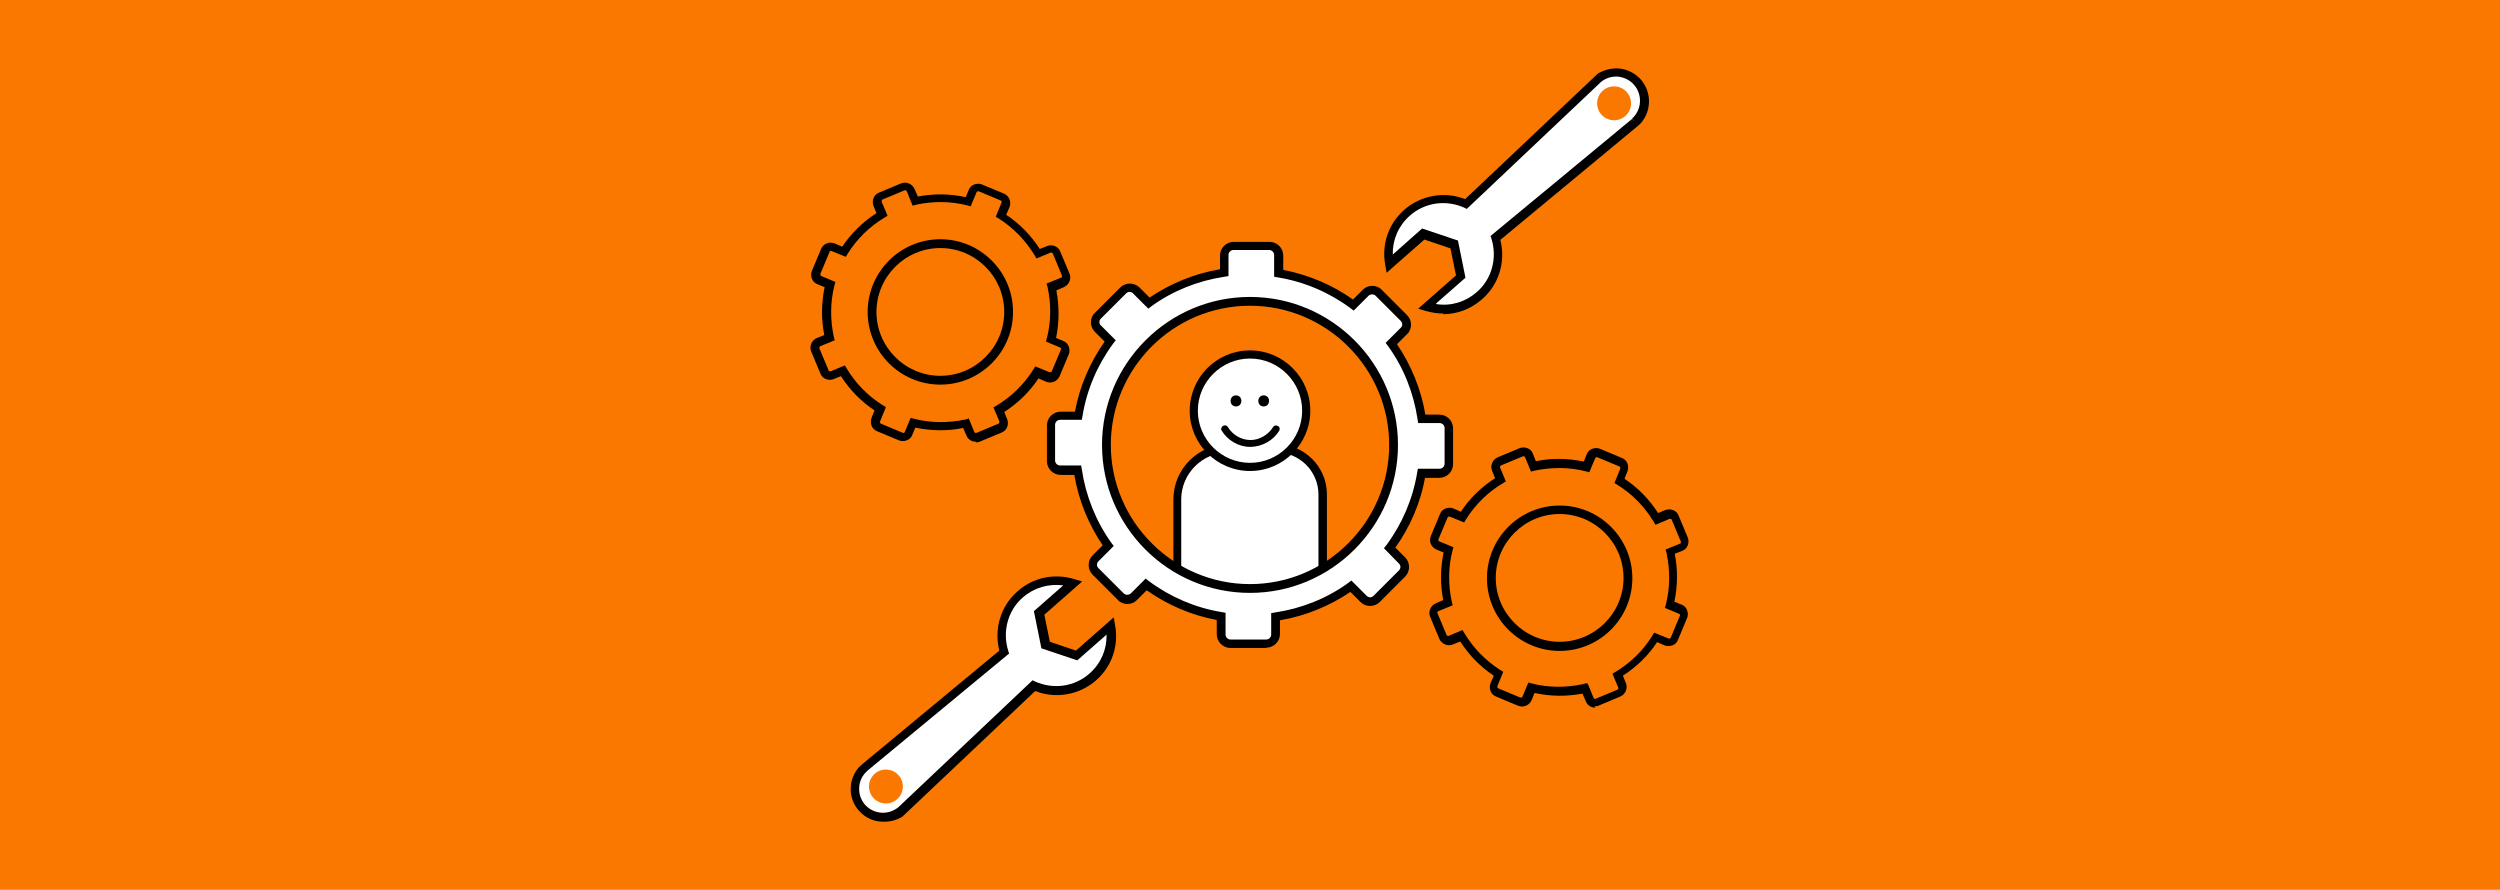
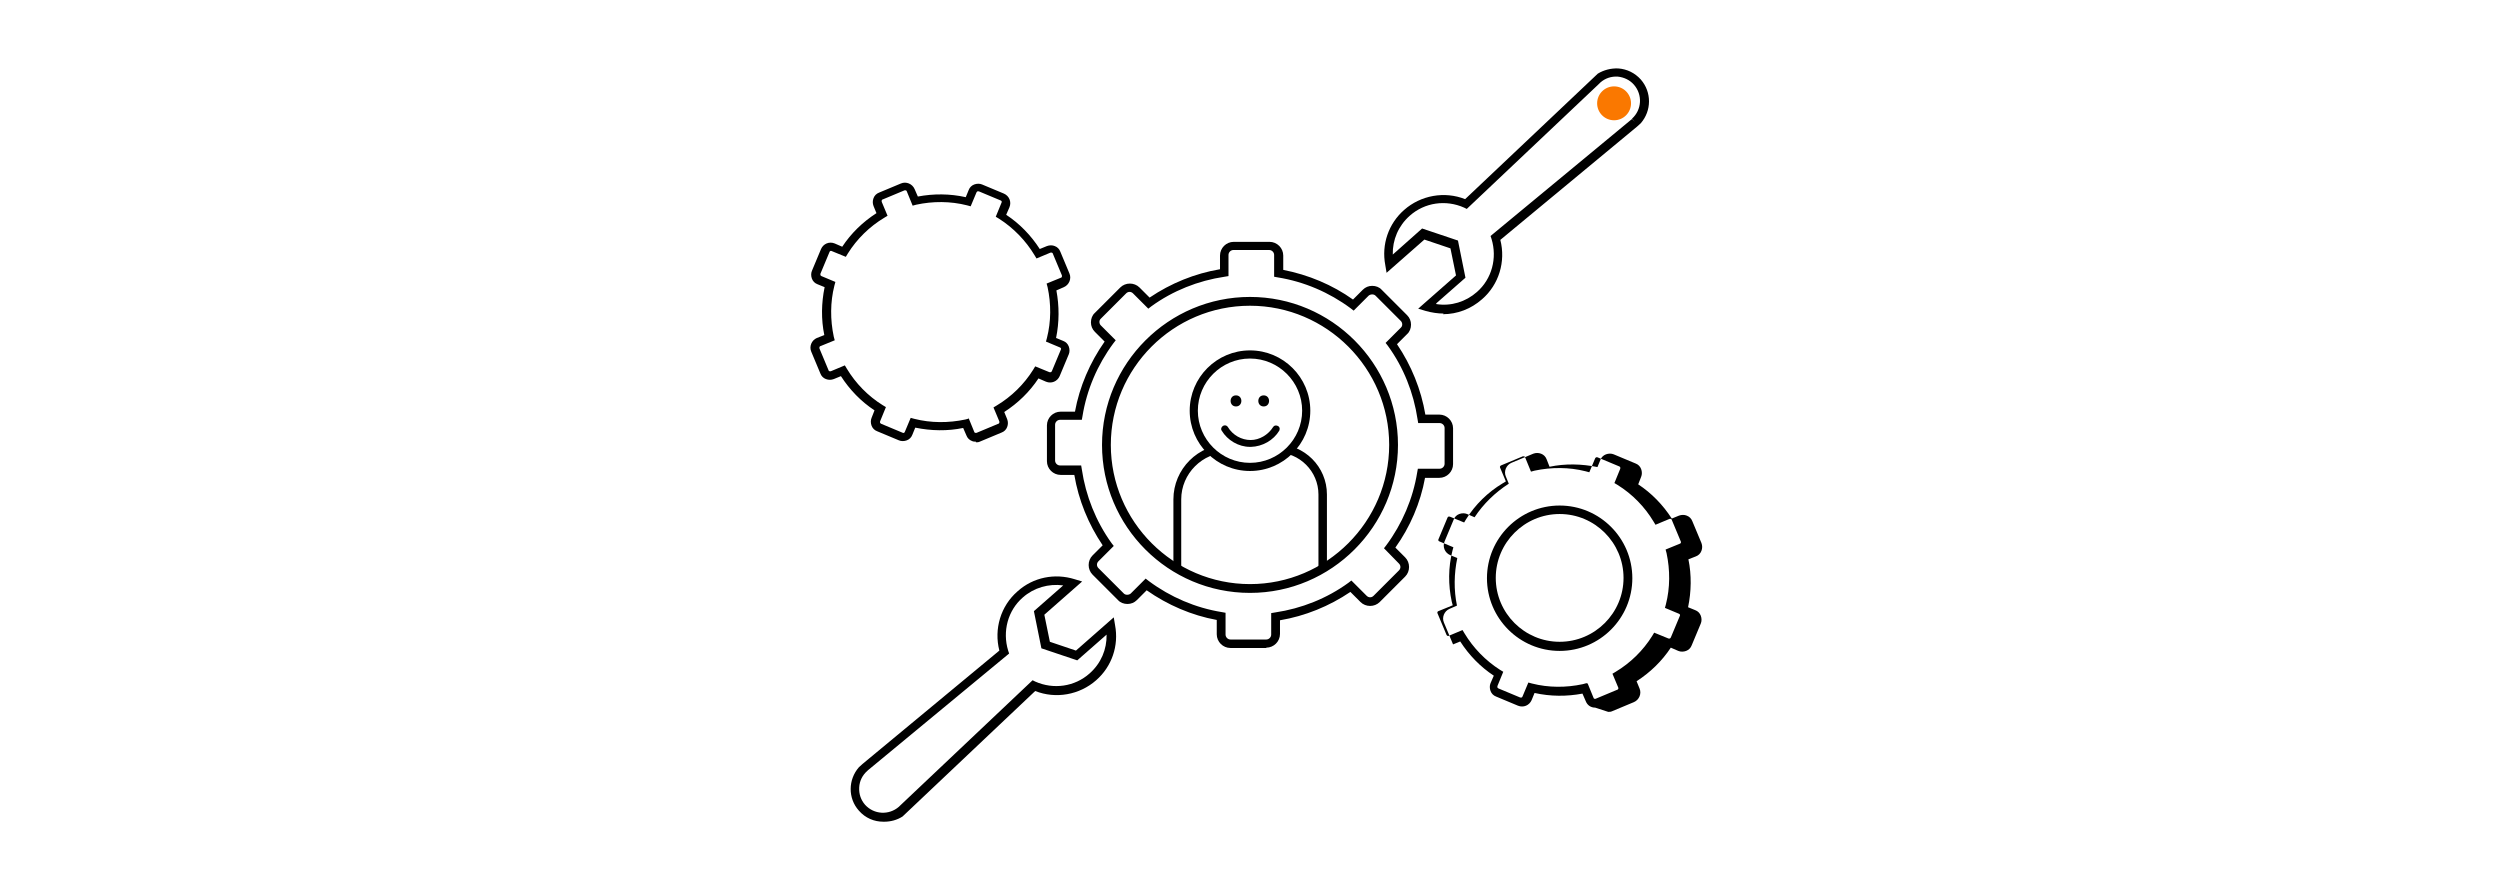
<svg xmlns="http://www.w3.org/2000/svg" id="Layer_1" version="1.1" viewBox="0 0 767 273">
  <defs>
    <style> .st0 { fill: none; } .st1 { fill-rule: evenodd; } .st1, .st2 { fill: #fff; } .st3 { fill: #fa7800; } .st4 { fill: #fa7800; } .st5 { clip-path: url(#clippath); } </style>
    <clipPath id="clippath">
      <circle class="st0" cx="383.5" cy="136.5" r="44.1" />
    </clipPath>
  </defs>
-   <rect class="st4" width="767" height="273" />
  <g>
    <g class="st5">
      <g>
        <g>
          <path class="st1" d="M405.8,184.2h-44.6v-31.1c0-8.6,7-15.6,15.6-15.6h14.8c7.8,0,14.2,6.4,14.2,14.2v32.6Z" />
          <path d="M405.8,185.5h-44.6c-.7,0-1.2-.6-1.2-1.2v-31.1c0-9.3,7.6-16.9,16.9-16.9h14.8c8.5,0,15.4,6.9,15.4,15.4v32.6c0,.7-.6,1.2-1.3,1.2ZM362.4,183h42.1v-8.4s0-22.9,0-22.9c0-7.1-5.8-12.9-12.9-12.9h-14.8c-7.9,0-14.4,6.5-14.4,14.4v29.9Z" />
        </g>
        <g>
          <circle class="st2" cx="383.5" cy="126" r="17.3" />
          <path d="M383.5,144.5c-10.2,0-18.5-8.3-18.5-18.5s8.3-18.5,18.5-18.5,18.5,8.3,18.5,18.5-8.3,18.5-18.5,18.5ZM383.5,110c-8.8,0-16,7.2-16,16s7.2,16,16,16,16-7.2,16-16-7.2-16-16-16Z" />
        </g>
        <g>
          <path d="M379.2,124.7c2.2,0,2.2-3.4,0-3.4s-2.2,3.4,0,3.4h0Z" />
          <path d="M387.7,124.7c2.2,0,2.2-3.4,0-3.4s-2.2,3.4,0,3.4h0Z" />
        </g>
        <g>
          <path d="M375.2,131.7c1.7,2.9,4.9,4.8,8.3,4.8,3.3,0,6.5-1.9,8.2-4.7.3-.5-.5-1-.8-.5-1.5,2.5-4.4,4.3-7.4,4.3-3,0-6-1.7-7.5-4.3-.3-.5-1.1,0-.8.5h0Z" />
          <path d="M383.5,137.1c-3.5,0-6.9-2-8.7-5-.2-.3-.2-.6,0-1,.2-.3.5-.6,1-.6.4,0,.7.2.9.5,1.5,2.5,4.2,4,7,4h0c2.7,0,5.4-1.6,6.9-4,.3-.5.9-.6,1.5-.3.2.1.4.4.5.6,0,.3,0,.6-.1.8-1.8,3-5.2,4.9-8.7,5,0,0,0,0,0,0ZM391.3,131.5h0s0,0,0,0Z" />
        </g>
      </g>
    </g>
    <g>
      <path class="st2" d="M441.6,128.7h-5.4c-1.3-8.5-4.5-16.4-9.3-23.1l3.9-3.9c1.1-1.1,1.1-2.9,0-4l-7.8-7.8c-1.1-1.1-2.9-1.1-4,0l-3.8,3.8c-6.6-4.9-14.4-8.3-22.9-9.8v-5.5c0-1.5-1.3-2.8-2.8-2.8h-11c-1.5,0-2.8,1.3-2.8,2.8v5.4c-8.5,1.3-16.4,4.5-23.1,9.3l-3.9-3.9c-1.1-1.1-2.9-1.1-4,0l-7.8,7.8c-1.1,1.1-1.1,2.9,0,4l3.8,3.8c-4.9,6.6-8.4,14.5-9.8,23h-5.5c-1.5,0-2.8,1.3-2.8,2.8v11c0,1.5,1.3,2.8,2.8,2.8h5.4c1.3,8.5,4.5,16.4,9.3,23.1l-3.9,3.9c-1.1,1.1-1.1,2.9,0,4l7.8,7.8c1.1,1.1,2.9,1.1,4,0l3.8-3.8c6.6,4.9,14.5,8.3,23,9.7v5.5c0,1.5,1.3,2.8,2.8,2.8h11c1.5,0,2.8-1.3,2.8-2.8v-5.4c8.5-1.3,16.4-4.5,23.1-9.3l3.9,3.9c1.1,1.1,2.9,1.1,4,0l7.8-7.8c1.1-1.1,1.1-2.9,0-4l-3.8-3.8c4.9-6.6,8.3-14.4,9.7-22.9h5.6c1.5,0,2.8-1.3,2.8-2.8v-11c0-1.5-1.3-2.8-2.8-2.8ZM383.5,180.6c-24.3,0-44.1-19.7-44.1-44.1s19.7-44.1,44.1-44.1,44.1,19.7,44.1,44.1-19.7,44.1-44.1,44.1Z" />
      <path d="M388.5,198.8h-11c-2.3,0-4.2-1.9-4.2-4.2v-4.4c-7.7-1.4-15.1-4.6-21.5-9.1l-3,3c-.8.8-1.8,1.2-2.9,1.2s-2.2-.4-2.9-1.2l-7.8-7.8c-1.6-1.6-1.6-4.3,0-5.9l3.1-3.1c-4.4-6.5-7.4-13.9-8.7-21.6h-4.2c-2.3,0-4.2-1.9-4.2-4.2v-11c0-2.3,1.9-4.2,4.2-4.2h4.4c1.4-7.7,4.6-15.1,9.1-21.5l-3-3c-.8-.8-1.2-1.8-1.2-2.9s.4-2.2,1.2-2.9l7.8-7.8c1.6-1.6,4.3-1.6,5.9,0l3.1,3.1c6.5-4.4,13.9-7.4,21.6-8.7v-4.2c0-2.3,1.9-4.2,4.2-4.2h11c2.3,0,4.2,1.9,4.2,4.2v4.4c7.7,1.5,15.1,4.6,21.4,9.1l3-3c.8-.8,1.8-1.2,2.9-1.2s2.2.4,2.9,1.2l7.8,7.8c.8.8,1.2,1.8,1.2,2.9s-.4,2.2-1.2,2.9l-3.1,3.1c4.4,6.5,7.4,13.9,8.7,21.6h4.3c2.3,0,4.2,1.9,4.2,4.2v11c0,2.3-1.9,4.2-4.2,4.2h-4.4c-1.4,7.7-4.6,15.1-9.1,21.4l3,3c1.6,1.6,1.6,4.3,0,5.9l-7.8,7.8c-1.6,1.6-4.3,1.6-5.9,0l-3.1-3.1c-6.5,4.4-13.9,7.4-21.6,8.7v4.2c0,2.3-1.9,4.2-4.2,4.2ZM351.6,177.6l.9.7c6.6,4.9,14.3,8.2,22.4,9.5l1.1.2v6.7c0,.8.7,1.5,1.5,1.5h11c.8,0,1.5-.7,1.5-1.5v-6.6l1.2-.2c8.1-1.2,15.9-4.3,22.5-9.1l.9-.7,4.7,4.7c.6.6,1.5.6,2.1,0l7.8-7.8c.6-.6.6-1.5,0-2.1l-4.6-4.7.7-.9c4.9-6.6,8.2-14.3,9.5-22.4l.2-1.1h6.7c.8,0,1.5-.7,1.5-1.5v-11c0-.8-.7-1.5-1.5-1.5h-6.6l-.2-1.2c-1.2-8.1-4.3-15.9-9.1-22.5l-.7-.9,4.7-4.7c.3-.3.4-.6.4-1s-.2-.8-.4-1l-7.8-7.8c-.5-.5-1.5-.5-2.1,0l-4.6,4.6-.9-.7c-6.6-4.9-14.3-8.2-22.4-9.5l-1.1-.2v-6.7c0-.8-.7-1.5-1.5-1.5h-11c-.8,0-1.5.7-1.5,1.5v6.5l-1.2.2c-8.1,1.2-15.9,4.3-22.5,9.1l-.9.7-4.7-4.7c-.6-.6-1.5-.6-2.1,0l-7.8,7.8c-.3.3-.4.6-.4,1s.2.8.4,1l4.6,4.6-.7.9c-4.9,6.6-8.2,14.3-9.5,22.4l-.2,1.1h-6.7c-.8,0-1.5.7-1.5,1.5v11c0,.8.7,1.5,1.5,1.5h6.5l.2,1.2c1.2,8.1,4.3,15.9,9.1,22.6l.7.9-4.7,4.7c-.6.6-.6,1.5,0,2.1l7.8,7.8c.5.5,1.5.5,2.1,0l4.6-4.6ZM383.5,181.9c-25.1,0-45.4-20.4-45.4-45.4s20.4-45.4,45.4-45.4,45.4,20.4,45.4,45.4-20.4,45.4-45.4,45.4ZM383.5,93.8c-23.6,0-42.7,19.2-42.7,42.7s19.2,42.7,42.7,42.7,42.7-19.2,42.7-42.7-19.2-42.7-42.7-42.7Z" />
    </g>
    <g>
      <path d="M299.4,135.5c-.4,0-.8,0-1.2-.2-.8-.3-1.4-.9-1.7-1.7l-1-2.3c-4.8,1-9.8.9-14.7-.1l-.9,2.2c-.3.8-.9,1.4-1.7,1.7-.8.3-1.7.3-2.4,0l-6.7-2.8c-.8-.3-1.4-.9-1.7-1.7s-.3-1.7,0-2.4l.9-2.3c-4.1-2.7-7.6-6.3-10.3-10.5l-2.2.9c-.8.3-1.6.3-2.4,0-.8-.3-1.4-.9-1.7-1.7l-2.8-6.7c-.7-1.6.1-3.5,1.7-4.2l2.3-.9c-1-4.8-.9-9.9.1-14.7l-2.2-.9c-.8-.3-1.4-.9-1.7-1.7s-.3-1.7,0-2.4l2.8-6.7c.7-1.6,2.5-2.4,4.2-1.7l2.3,1c2.7-4.1,6.3-7.6,10.5-10.3l-.9-2.2c-.3-.8-.3-1.6,0-2.4.3-.8.9-1.4,1.7-1.7l6.7-2.8c1.6-.7,3.5.1,4.2,1.7l1,2.3c4.8-.9,9.8-.9,14.7.2l.9-2.2c.3-.8.9-1.4,1.7-1.7.8-.3,1.7-.3,2.4,0l6.7,2.8c1.6.7,2.4,2.5,1.7,4.2l-1,2.3c4.1,2.7,7.6,6.3,10.3,10.5l2.2-.9c.8-.3,1.7-.3,2.4,0,.8.3,1.4.9,1.7,1.7l2.8,6.7c.7,1.6-.1,3.5-1.7,4.2l-2.3,1c.9,4.8.9,9.8-.1,14.6l2.2.9c.8.3,1.4.9,1.7,1.7.3.8.3,1.7,0,2.4l-2.8,6.7c-.7,1.6-2.5,2.4-4.2,1.7l-2.3-1c-2.7,4.1-6.3,7.6-10.5,10.3l.9,2.2c.3.8.3,1.6,0,2.4-.3.8-.9,1.4-1.7,1.7l-6.7,2.8c-.4.2-.8.2-1.2.2ZM297.1,128.1l1.8,4.4c0,.2.2.2.3.3,0,0,.2,0,.4,0l6.7-2.8c.2,0,.2-.2.3-.3,0,0,0-.2,0-.4l-1.8-4.3,1-.6c4.5-2.7,8.4-6.5,11.2-11l.6-1,4.4,1.8c.2,0,.3,0,.4,0,0,0,.2-.1.3-.3l2.8-6.7c.1-.2,0-.5-.3-.6l-4.3-1.8.3-1.1c1.3-5.1,1.3-10.5.2-15.6l-.3-1.1,4.4-1.8c.2,0,.2-.2.3-.3,0,0,0-.2,0-.4l-2.8-6.7c0-.2-.2-.2-.3-.3,0,0-.2,0-.4,0l-4.3,1.8-.6-1c-2.7-4.5-6.5-8.4-10.9-11.2l-1-.6,1.8-4.4c.1-.2,0-.5-.3-.6l-6.7-2.8c-.2,0-.3,0-.4,0,0,0-.2.1-.3.3l-1.8,4.3-1.1-.3c-5.1-1.3-10.5-1.3-15.6-.2l-1.1.3-1.8-4.4c0-.2-.2-.2-.3-.3,0,0-.2,0-.4,0l-6.7,2.8c-.2,0-.2.2-.3.3,0,0,0,.2,0,.4l1.8,4.3-1,.6c-4.5,2.7-8.4,6.5-11.2,11l-.6,1-4.4-1.8c-.2-.1-.5,0-.6.3l-2.8,6.7c0,.2,0,.3,0,.4,0,0,.1.2.3.3l4.3,1.8-.3,1.1c-1.3,5.1-1.3,10.5-.2,15.7l.3,1.1-4.4,1.8c-.2,0-.2.2-.3.3,0,0,0,.2,0,.4l2.8,6.7c0,.2.2.2.3.3,0,0,.2,0,.4,0l4.3-1.8.6,1c2.7,4.5,6.5,8.4,11,11.2l1,.6-1.8,4.4c0,.2,0,.3,0,.4,0,0,.1.2.3.3l6.7,2.8c.2.1.5,0,.6-.3l1.8-4.3,1.1.3c5.1,1.3,10.5,1.3,15.7.2l1.1-.3Z" />
-       <path d="M288.5,118c-12.3,0-22.3-10-22.3-22.3s10-22.3,22.3-22.3,22.3,10,22.3,22.3-10,22.3-22.3,22.3ZM288.5,76.1c-10.8,0-19.6,8.8-19.6,19.6s8.8,19.6,19.6,19.6,19.6-8.8,19.6-19.6-8.8-19.6-19.6-19.6Z" />
    </g>
    <g>
-       <path d="M489.4,217.1c-1.3,0-2.4-.7-2.9-2l-1-2.3c-4.8.9-9.8.9-14.7-.2l-.9,2.2c-.7,1.6-2.5,2.4-4.2,1.7l-6.7-2.8c-.8-.3-1.4-.9-1.7-1.7-.3-.8-.3-1.7,0-2.4l1-2.3c-4.1-2.7-7.6-6.3-10.3-10.5l-2.2.9c-1.6.7-3.5-.1-4.2-1.7l-2.8-6.7c-.7-1.6.1-3.5,1.7-4.2l2.3-1c-1-4.8-.9-9.8.1-14.6l-2.2-.9c-1.6-.7-2.4-2.5-1.7-4.2l2.8-6.7c.3-.8.9-1.4,1.7-1.7.8-.3,1.7-.3,2.4,0l2.3,1c2.7-4.1,6.3-7.6,10.5-10.3l-.9-2.2c-.7-1.6.1-3.5,1.7-4.2l6.7-2.8c.8-.3,1.6-.3,2.4,0,.8.3,1.4.9,1.7,1.7l.9,2.3c4.8-1,9.8-.9,14.7.1l.9-2.2c.3-.8.9-1.4,1.7-1.7s1.7-.3,2.4,0l6.7,2.8c.8.3,1.4.9,1.7,1.7.3.8.3,1.7,0,2.4l-.9,2.3c4.1,2.7,7.6,6.3,10.3,10.5l2.2-.9c.8-.3,1.7-.3,2.4,0,.8.3,1.4.9,1.7,1.7l2.8,6.7c.3.8.3,1.6,0,2.4-.3.8-.9,1.4-1.7,1.7l-2.3.9c1,4.8.9,9.9-.1,14.7l2.2.9c.8.3,1.4.9,1.7,1.7.3.8.3,1.7,0,2.4l-2.8,6.7c-.3.8-.9,1.4-1.7,1.7s-1.7.3-2.4,0l-2.3-1c-2.7,4.1-6.3,7.6-10.5,10.3l.9,2.2c.7,1.6-.1,3.5-1.7,4.2l-6.7,2.8c-.4.2-.8.2-1.2.2ZM487.1,209.7l1.8,4.4c0,.2.4.4.6.3l6.7-2.8c.2,0,.4-.4.3-.6l-1.8-4.3,1-.6c4.5-2.7,8.4-6.5,11.2-11l.6-1,4.4,1.8c.2,0,.3,0,.4,0,0,0,.2-.1.3-.3l2.8-6.7c.1-.2,0-.5-.3-.6l-4.3-1.8.3-1.1c1.3-5.1,1.3-10.5.2-15.7l-.3-1.1,4.4-1.8c.2,0,.4-.4.3-.6l-2.8-6.7c0-.2-.2-.2-.3-.3,0,0-.2,0-.4,0l-4.3,1.8-.6-1c-2.7-4.5-6.5-8.4-11-11.2l-1-.6,1.8-4.4c0-.2,0-.3,0-.4s-.1-.2-.3-.3l-6.7-2.8c-.2,0-.3,0-.4,0,0,0-.2.1-.3.3l-1.8,4.3-1.1-.3c-5.1-1.3-10.5-1.3-15.7-.2l-1.1.3-1.8-4.4c0-.2-.2-.2-.3-.3,0,0-.2,0-.4,0l-6.7,2.8c-.2.1-.4.4-.3.6l1.8,4.3-1,.6c-4.5,2.7-8.4,6.5-11.2,11l-.6,1-4.4-1.8c-.2,0-.3,0-.4,0s-.2.1-.3.3l-2.8,6.7c-.1.2,0,.5.3.6l4.3,1.8-.3,1.1c-1.3,5.1-1.3,10.5-.2,15.6l.3,1.1-4.4,1.8c-.2,0-.4.4-.3.6l2.8,6.7c.1.2.4.4.6.3l4.3-1.8.6,1c2.7,4.5,6.5,8.4,10.9,11.2l1,.6-1.8,4.4c0,.2,0,.3,0,.4,0,0,.1.2.3.3l6.7,2.8c.2,0,.3,0,.4,0s.2-.1.3-.3l1.8-4.3,1.1.3c5.1,1.3,10.5,1.3,15.6.2l1.1-.3Z" />
+       <path d="M489.4,217.1c-1.3,0-2.4-.7-2.9-2l-1-2.3c-4.8.9-9.8.9-14.7-.2l-.9,2.2c-.7,1.6-2.5,2.4-4.2,1.7l-6.7-2.8c-.8-.3-1.4-.9-1.7-1.7-.3-.8-.3-1.7,0-2.4l1-2.3c-4.1-2.7-7.6-6.3-10.3-10.5l-2.2.9l-2.8-6.7c-.7-1.6.1-3.5,1.7-4.2l2.3-1c-1-4.8-.9-9.8.1-14.6l-2.2-.9c-1.6-.7-2.4-2.5-1.7-4.2l2.8-6.7c.3-.8.9-1.4,1.7-1.7.8-.3,1.7-.3,2.4,0l2.3,1c2.7-4.1,6.3-7.6,10.5-10.3l-.9-2.2c-.7-1.6.1-3.5,1.7-4.2l6.7-2.8c.8-.3,1.6-.3,2.4,0,.8.3,1.4.9,1.7,1.7l.9,2.3c4.8-1,9.8-.9,14.7.1l.9-2.2c.3-.8.9-1.4,1.7-1.7s1.7-.3,2.4,0l6.7,2.8c.8.3,1.4.9,1.7,1.7.3.8.3,1.7,0,2.4l-.9,2.3c4.1,2.7,7.6,6.3,10.3,10.5l2.2-.9c.8-.3,1.7-.3,2.4,0,.8.3,1.4.9,1.7,1.7l2.8,6.7c.3.8.3,1.6,0,2.4-.3.8-.9,1.4-1.7,1.7l-2.3.9c1,4.8.9,9.9-.1,14.7l2.2.9c.8.3,1.4.9,1.7,1.7.3.8.3,1.7,0,2.4l-2.8,6.7c-.3.8-.9,1.4-1.7,1.7s-1.7.3-2.4,0l-2.3-1c-2.7,4.1-6.3,7.6-10.5,10.3l.9,2.2c.7,1.6-.1,3.5-1.7,4.2l-6.7,2.8c-.4.2-.8.2-1.2.2ZM487.1,209.7l1.8,4.4c0,.2.4.4.6.3l6.7-2.8c.2,0,.4-.4.3-.6l-1.8-4.3,1-.6c4.5-2.7,8.4-6.5,11.2-11l.6-1,4.4,1.8c.2,0,.3,0,.4,0,0,0,.2-.1.3-.3l2.8-6.7c.1-.2,0-.5-.3-.6l-4.3-1.8.3-1.1c1.3-5.1,1.3-10.5.2-15.7l-.3-1.1,4.4-1.8c.2,0,.4-.4.3-.6l-2.8-6.7c0-.2-.2-.2-.3-.3,0,0-.2,0-.4,0l-4.3,1.8-.6-1c-2.7-4.5-6.5-8.4-11-11.2l-1-.6,1.8-4.4c0-.2,0-.3,0-.4s-.1-.2-.3-.3l-6.7-2.8c-.2,0-.3,0-.4,0,0,0-.2.1-.3.3l-1.8,4.3-1.1-.3c-5.1-1.3-10.5-1.3-15.7-.2l-1.1.3-1.8-4.4c0-.2-.2-.2-.3-.3,0,0-.2,0-.4,0l-6.7,2.8c-.2.1-.4.4-.3.6l1.8,4.3-1,.6c-4.5,2.7-8.4,6.5-11.2,11l-.6,1-4.4-1.8c-.2,0-.3,0-.4,0s-.2.1-.3.3l-2.8,6.7c-.1.2,0,.5.3.6l4.3,1.8-.3,1.1c-1.3,5.1-1.3,10.5-.2,15.6l.3,1.1-4.4,1.8c-.2,0-.4.4-.3.6l2.8,6.7c.1.2.4.4.6.3l4.3-1.8.6,1c2.7,4.5,6.5,8.4,10.9,11.2l1,.6-1.8,4.4c0,.2,0,.3,0,.4,0,0,.1.2.3.3l6.7,2.8c.2,0,.3,0,.4,0s.2-.1.3-.3l1.8-4.3,1.1.3c5.1,1.3,10.5,1.3,15.6.2l1.1-.3Z" />
      <path d="M478.5,199.7c-12.3,0-22.3-10-22.3-22.3s10-22.3,22.3-22.3,22.3,10,22.3,22.3-10,22.3-22.3,22.3ZM478.5,157.7c-10.8,0-19.6,8.8-19.6,19.6s8.8,19.6,19.6,19.6,19.6-8.8,19.6-19.6-8.8-19.6-19.6-19.6Z" />
    </g>
    <g>
      <path class="st2" d="M335.3,207.6c4.6-4.1,6.4-10,5.4-15.7l-10.4,9.2-9.5-3.2-2-9.8,10.4-9.2c-5.4-1.7-11.6-.6-16.2,3.5-5.1,4.5-6.8,11.5-4.9,17.7l-42.7,35.3h0s0,0-.1.1c-3.6,3.2-3.9,8.7-.8,12.3s8.7,3.9,12.3.8,0,0,.1-.1h0s40.3-38.1,40.3-38.1c5.9,2.7,13,1.8,18.1-2.7Z" />
      <path d="M271,252.1c-2.8,0-5.5-1.1-7.5-3.4-3.4-3.8-3.3-9.5,0-13.3h0c0,0,1.1-1,1.1-1l42-34.8c-1.7-6.6.4-13.7,5.6-18.2,4.8-4.3,11.4-5.6,17.5-3.7l2.3.7-11.6,10.2,1.7,8.3,8,2.7,11.6-10.2.4,2.4c1.2,6.3-1,12.7-5.8,16.9-5.1,4.5-12.4,5.8-18.7,3.3l-40.7,38.5h0c-1.7,1.1-3.7,1.6-5.6,1.6ZM266.3,236.3l-.2.2c-1.5,1.3-2.4,3.1-2.5,5.1s.5,3.8,1.8,5.3c2.7,3,7.3,3.3,10.4.6l.3-.3,40.7-38.5.8.4c5.6,2.5,12.1,1.6,16.7-2.5,3.5-3.1,5.3-7.4,5.2-11.9l-9,7.9-11-3.7-2.3-11.4,9-7.9c-4.5-.6-9,.7-12.4,3.7-4.6,4-6.3,10.4-4.5,16.3l.3.9-43.3,35.8Z" />
    </g>
-     <circle class="st3" cx="271.8" cy="241.3" r="5.2" />
    <g>
      <path class="st2" d="M431.7,65.4c-4.6,4.1-6.4,10-5.4,15.7l10.4-9.2,9.5,3.2,2,9.8-10.4,9.2c5.4,1.7,11.6.6,16.2-3.5s6.8-11.5,4.9-17.7l42.7-35.3h0s0,0,.1-.1c3.6-3.2,3.9-8.7.8-12.3s-8.7-3.9-12.3-.8c0,0,0,0-.1.1h0s-40.3,38.1-40.3,38.1c-5.9-2.7-13-1.8-18.1,2.7Z" />
      <path d="M442.9,96.2c-1.8,0-3.7-.3-5.5-.8l-2.3-.7,11.6-10.2-1.7-8.3-8-2.7-11.6,10.2-.4-2.4c-1.2-6.3,1-12.7,5.8-16.9,5.1-4.5,12.4-5.8,18.7-3.3l40.7-38.5h0c1.8-1.1,4-1.7,6.3-1.6,2.7.2,5.1,1.4,6.9,3.4,3.4,3.9,3.3,9.6,0,13.4h0c0,0-1.1,1-1.1,1l-42,34.8c1.7,6.6-.4,13.7-5.6,18.2-3.4,3-7.6,4.6-12,4.6ZM440.7,93.3c4.5.7,9-.7,12.4-3.7,4.6-4,6.3-10.4,4.5-16.3l-.3-.9,43.4-35.9h0s0,0,0,0h0c0,0,.9.9.9.9l-.9-1c3-2.7,3.3-7.3.6-10.4-1.3-1.5-3.1-2.3-5-2.5-2-.1-3.8.5-5.3,1.8l-.4.4-40.6,38.4-.8-.4c-5.6-2.5-12.1-1.6-16.7,2.5h0c-3.5,3.1-5.3,7.4-5.2,11.9l9-8,11,3.7,2.3,11.4-9,7.9Z" />
    </g>
    <circle class="st3" cx="495.2" cy="31.7" r="5.2" />
  </g>
</svg>